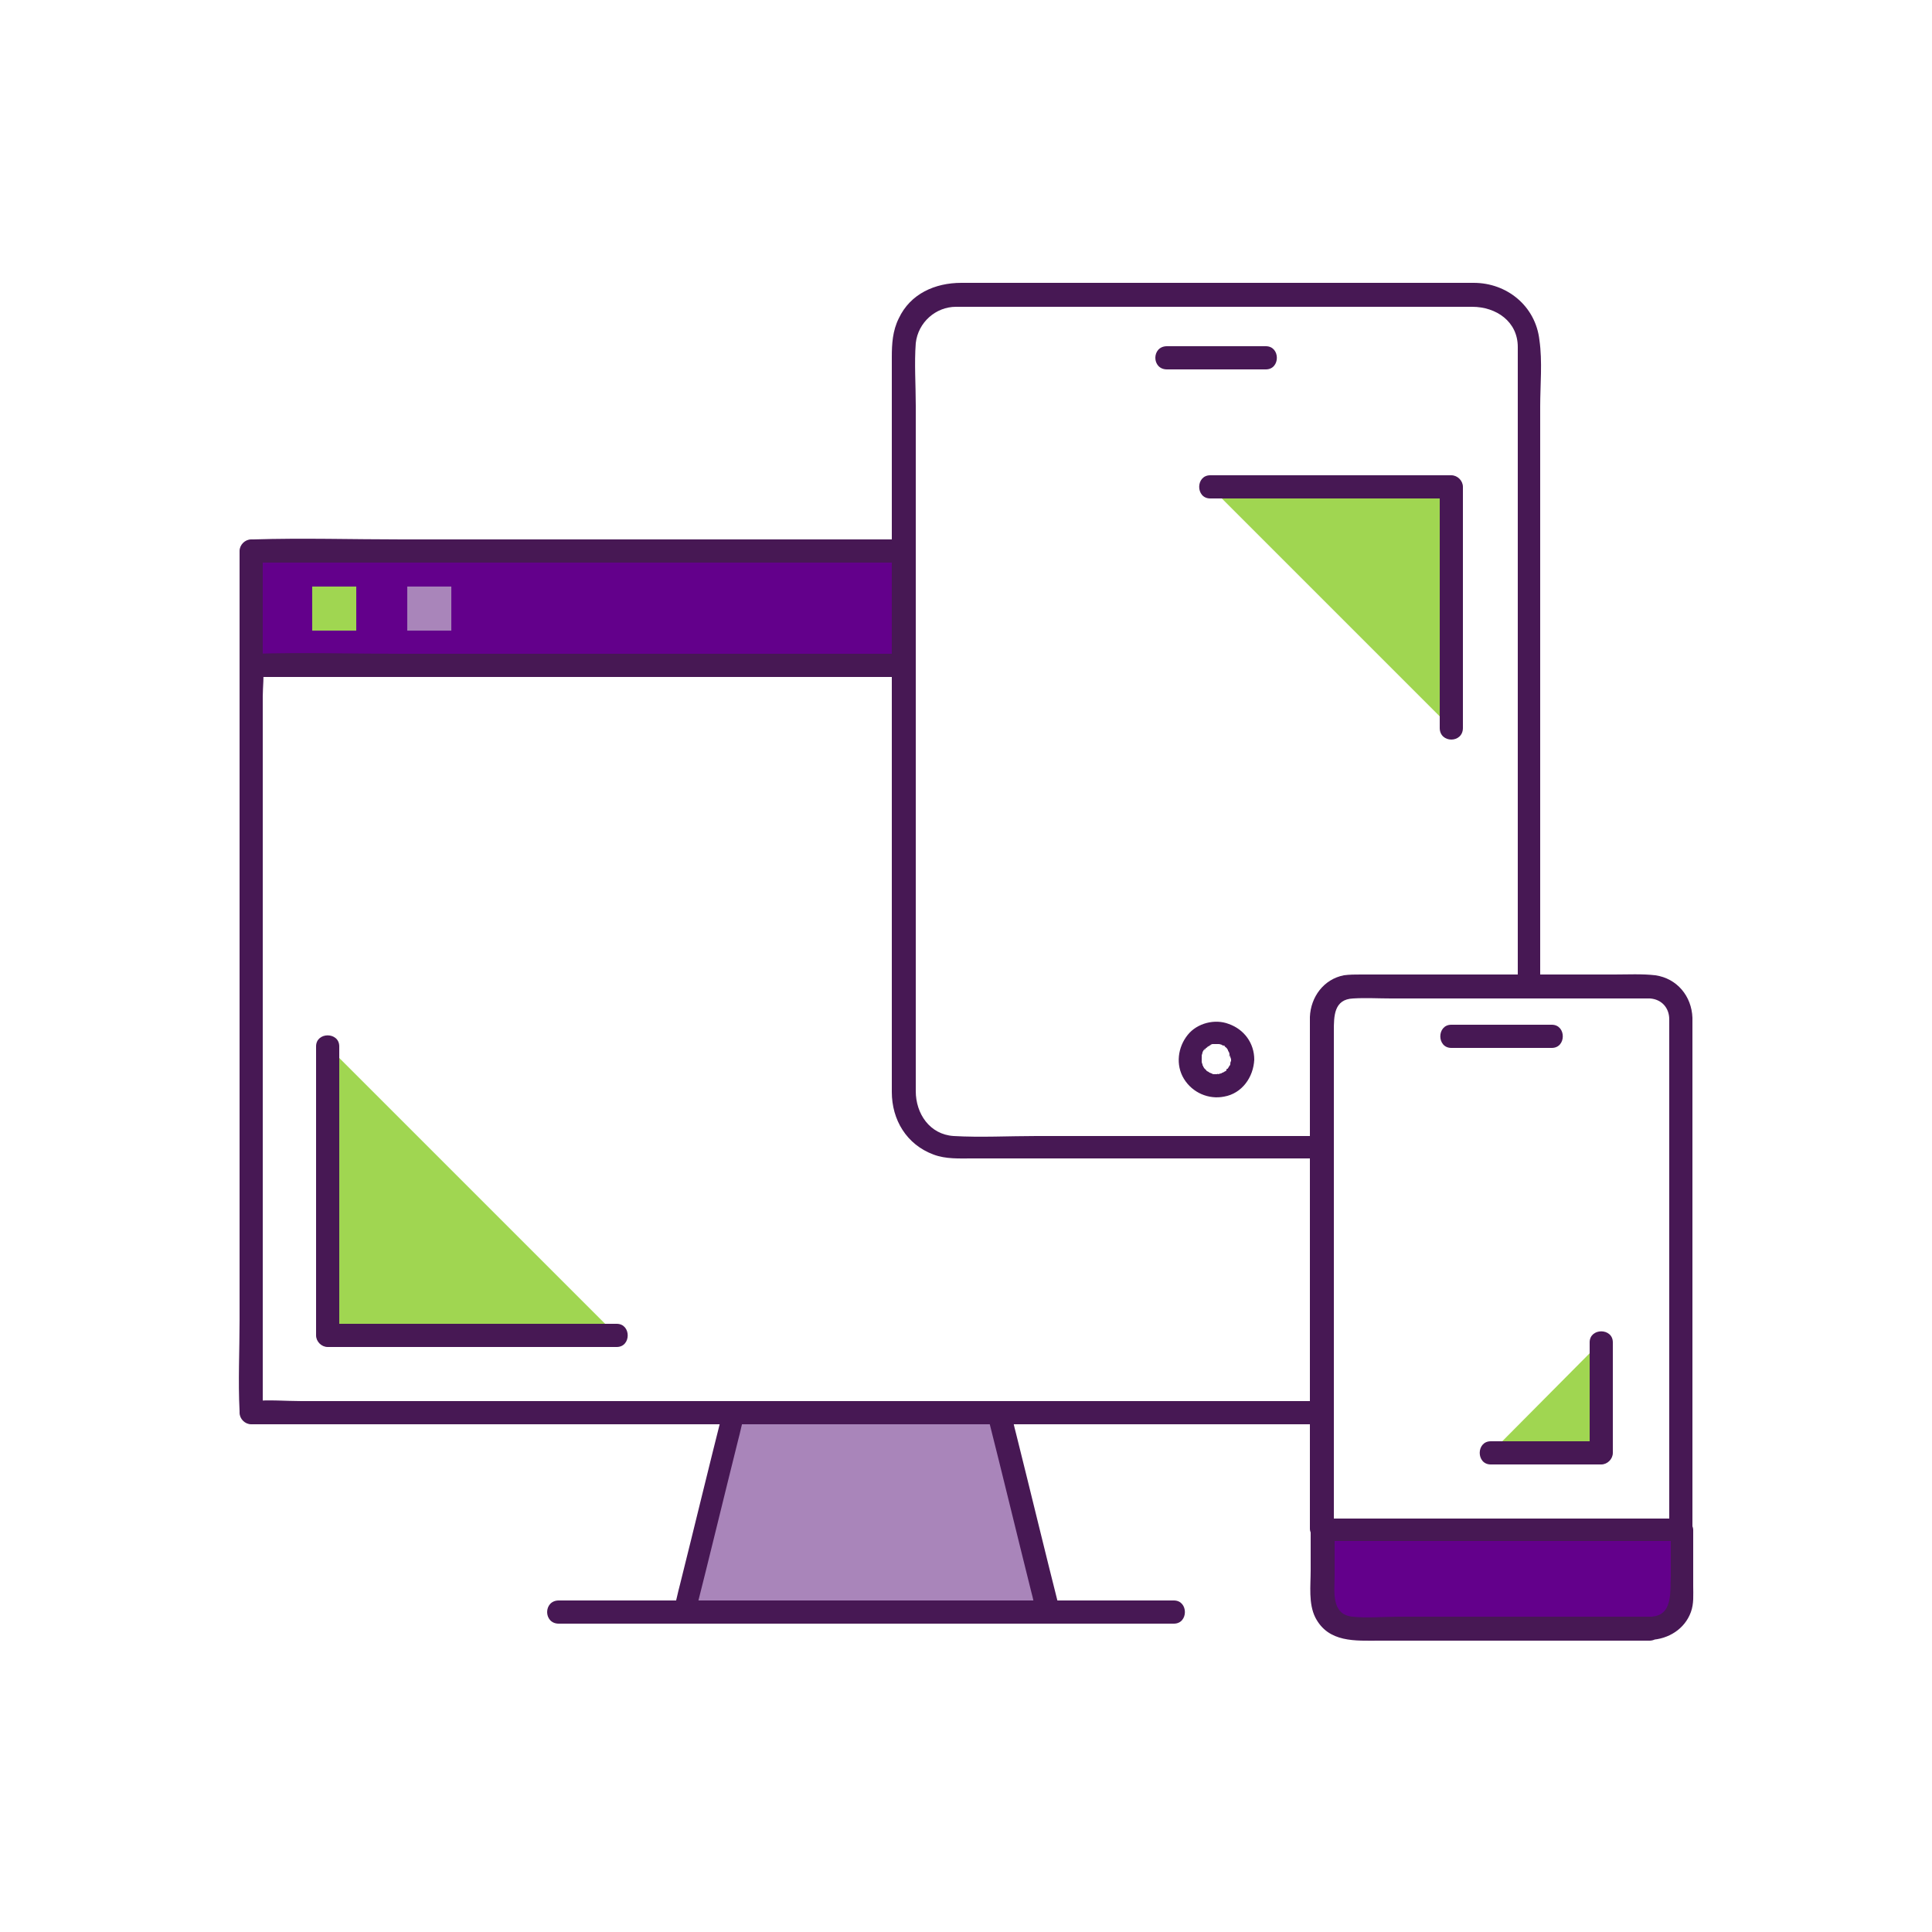
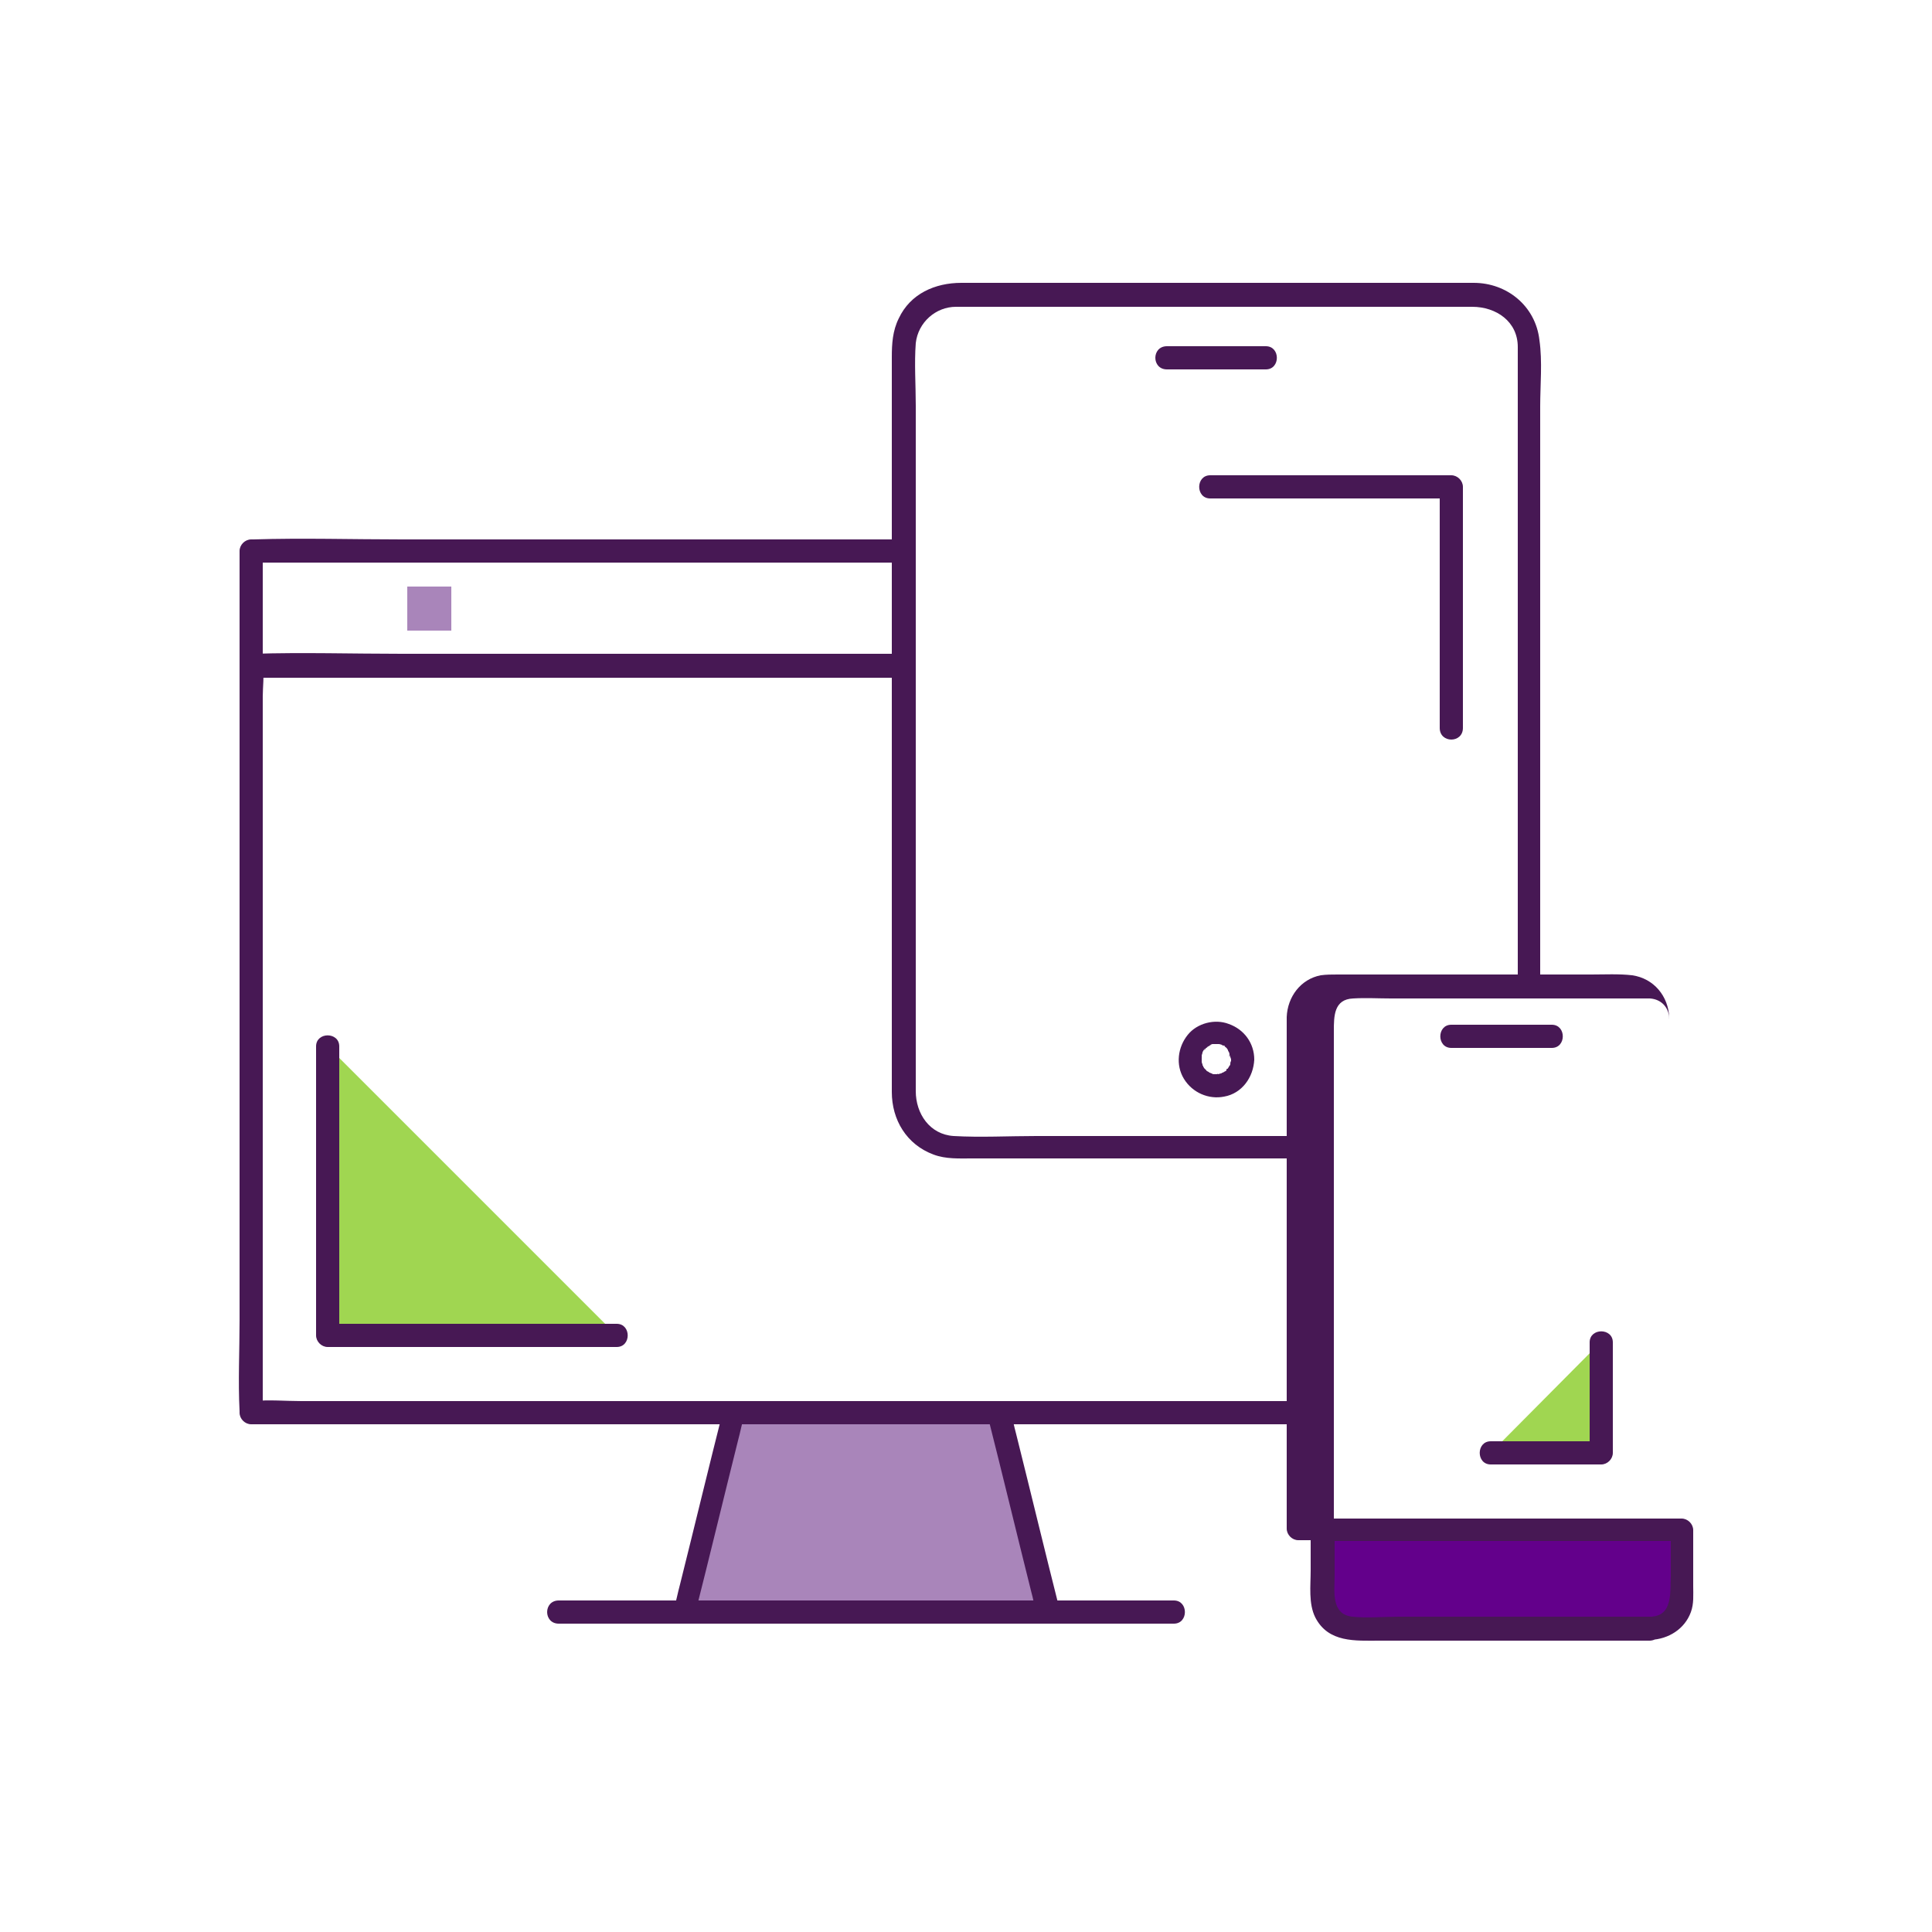
<svg xmlns="http://www.w3.org/2000/svg" xmlns:xlink="http://www.w3.org/1999/xlink" viewBox="0 0 250 250" style="enable-background:new 0 0 250 250" xml:space="preserve">
  <style>.st0{fill:#63008b}.st1{fill:#471854}.st2{fill:#a0d651}.st3{fill:#fff}.st4{fill:#a985ba}</style>
  <g id="tt">
-     <path class="st0" d="M32.4 71.3h159.3v14.9H32.4z" />
    <path class="st1" d="M191.7 84.7H39c-2 0-4.2-.2-6.2 0h-.3l1.5 1.5V71.3l-1.5 1.5h152.7c2 0 4.2.2 6.2 0h.3l-1.5-1.5v14.9c0 1.9 3 1.9 3 0V71.3c0-.8-.7-1.5-1.5-1.5H52c-6.4 0-12.8-.2-19.2 0h-.3c-.8 0-1.5.7-1.5 1.5v14.9c0 .8.7 1.5 1.5 1.5h139.7c6.4 0 12.8.2 19.2 0h.3c2 0 2-3 0-3z" />
-     <path class="st3" d="M32.4 86.2h159.3v96.6H32.4z" />
    <path class="st1" d="M191.7 181.3H39c-2 0-4.2-.2-6.2 0h-.3l1.5 1.5V90.1c0-1.2.2-2.6 0-3.8v-.2l-1.5 1.5h152.7c2 0 4.2.2 6.2 0h.3l-1.5-1.5v84.8c0 3.9-.2 7.8 0 11.7v.2c0 1.9 3 1.9 3 0V98c0-3.9.2-7.8 0-11.7v-.2c0-.8-.7-1.5-1.5-1.5H52c-6.4 0-12.8-.2-19.2 0h-.3c-.8 0-1.5.7-1.5 1.5v84.8c0 3.9-.2 7.8 0 11.7v.2c0 .8.7 1.5 1.5 1.5h139.7c6.4 0 12.8.2 19.2 0h.3c2 0 2-3 0-3z" />
    <path class="st4" d="M135.6 208.6H88.5l6.4-25.8h34.4z" />
    <path class="st1" d="M135.6 207.1H88.5c.5.6 1 1.3 1.4 1.9 1.9-7.5 3.7-15 5.6-22.6.3-1.1.5-2.2.8-3.2-.5.4-1 .7-1.4 1.1h34.3c-.5-.4-1-.7-1.4-1.1 1.9 7.5 3.7 15 5.6 22.6.3 1.1.5 2.2.8 3.2.5 1.9 3.4 1.1 2.9-.8-1.9-7.5-3.7-15-5.6-22.6-.3-1.1-.5-2.2-.8-3.2-.2-.6-.8-1.1-1.4-1.1H95c-.6 0-1.3.5-1.4 1.1-1.9 7.5-3.7 15-5.6 22.6-.3 1.1-.5 2.2-.8 3.2-.2.9.5 1.9 1.4 1.9h47.1c1.9 0 1.9-3-.1-3z" />
    <path class="st1" d="M72.3 210.1h79.6c1.9 0 1.9-3 0-3H72.3c-2 0-2 3 0 3z" />
    <defs>
-       <path id="SVGID_1_" d="M748.6-318-125-490.4c-14.8-2.8-24-21.9-20.7-42.6l101.9-626.1c3-18.7 17.3-34.6 31.9-35.6l870.4-60.8c27-1.7 47.6 17.7 45.6 43.4l-99.4 850.2c-2.3 29.7-27.6 49.3-56.1 43.9z" />
-     </defs>
+       </defs>
    <clipPath id="SVGID_00000051345492642100160240000014407168169318539962_">
      <use xlink:href="#SVGID_1_" style="overflow:visible" />
    </clipPath>
    <g id="neven-krcmarek-V4EOZj7g1gw-unsplash.psd_00000119840091782348654040000017768751808139886210_" style="clip-path:url(#SVGID_00000051345492642100160240000014407168169318539962_)">
      <image style="overflow:visible" width="3110" height="2728" id="neven-krcmarek-V4EOZj7g1gw-unsplash" transform="translate(-1078.17 -2033.064) scale(.787)" />
    </g>
    <defs>
      <path id="SVGID_00000005973365132191675240000006652412917370876593_" d="m738.9-327.7-854.2-172.4c-14.8-2.8-24-21.9-20.7-42.6l-24.1-810.2c3-18.7 17.3-34.6 31.9-35.6l977 142.7c27-1.7 47.6 17.7 45.6 43.4L795-371.5c-2.3 29.7-27.6 49.3-56.1 43.8z" />
    </defs>
    <clipPath id="SVGID_00000129926854510736559700000005996607923198134964_">
      <use xlink:href="#SVGID_00000005973365132191675240000006652412917370876593_" style="overflow:visible" />
    </clipPath>
    <g style="clip-path:url(#SVGID_00000129926854510736559700000005996607923198134964_)">
      <image style="overflow:visible" width="3110" height="2728" transform="translate(-1078.17 -2033.064) scale(.787)" />
    </g>
    <defs>
      <path id="SVGID_00000070107478665232470690000016695152920429669781_" d="M-329.7-1414.5h789.8v615.6h-789.8z" />
    </defs>
    <clipPath id="SVGID_00000129890302633200338430000005614992609598961328_">
      <use xlink:href="#SVGID_00000070107478665232470690000016695152920429669781_" style="overflow:visible" />
    </clipPath>
    <g style="clip-path:url(#SVGID_00000129890302633200338430000005614992609598961328_)">
      <image style="overflow:visible" width="3110" height="2728" transform="translate(-1078.17 -2033.064) scale(.787)" />
    </g>
    <path class="st3" d="M191.1 148.5h-67.4c-3.7 0-6.7-3-6.7-6.7v-97c0-3.7 3-6.7 6.7-6.7h67.4c3.7 0 6.7 3 6.7 6.7v96.9c0 3.7-3 6.8-6.7 6.8z" />
    <path class="st1" d="M191.1 147h-57c-3.6 0-7.2.2-10.7 0-3.1-.2-4.9-2.9-4.9-5.8V52.5c0-2.7-.2-5.5 0-8.1.3-2.7 2.6-4.7 5.2-4.7h66.8c3.1 0 5.9 1.9 5.9 5.2v96.4c-.1 3-2.1 5.6-5.3 5.7-1.9 0-1.9 3 0 3 4.6-.1 8.2-3.8 8.2-8.4v-89c0-2.8.3-5.8-.1-8.6-.5-4.4-4.2-7.4-8.5-7.4h-66.3c-3.4 0-6.6 1.4-8.1 4.6-.8 1.6-.9 3.3-.9 5v95.1c0 3.6 1.9 6.8 5.4 8.1 1.6.6 3.3.5 5 .5H191c2 .1 2-2.9.1-2.9z" />
    <path class="st1" d="M151 47.8h12.8c1.9 0 1.9-3 0-3H151c-2 0-2 3 0 3zm8.3 89.3v.3-.1c-.1.1-.1.3-.1.4 0 .1-.1.2-.1.3 0 0 .2-.3 0-.1-.1.2-.2.3-.3.5-.2.3.2-.2 0-.1-.1 0-.1.1-.1.2l-.1.1-.1.1.1-.1c-.1 0-.3.2-.4.2-.1 0-.1.1-.2.1-.2.1.3-.1 0 0-.1 0-.3.1-.4.1-.2 0-.1-.1.1 0h-.7c-.2 0 .4.1.1 0-.1 0-.2 0-.3-.1-.1 0-.2-.1-.3-.1-.2-.1 0-.1.1 0-.1-.1-.3-.1-.4-.2-.1 0-.1-.1-.2-.1-.2-.1.3.3.1 0l-.4-.4.1.1c0-.1-.1-.1-.1-.2s-.1-.1-.1-.2v-.1c-.1-.1-.1-.1 0 .1 0-.1-.1-.3-.1-.4v-.2c-.1-.3 0 .4 0 0v-.4c0-.1.1-.3 0 0v-.2c0-.1.1-.3.1-.4.1-.3-.2.3 0 0 0-.1.1-.2.1-.2 0-.1.1-.1.1-.2.1-.2.1 0 0 .1.1 0 .2-.3.3-.3 0 0 .3-.2 0-.1-.2.1 0 0 .1 0 .1-.1.4-.2.5-.3 0 0-.4.1-.1 0 .1 0 .2-.1.3-.1h.8c.3 0-.3-.1 0 0 .2 0 .3.1.5.1.3.1-.2-.1-.1 0s.2.1.3.1c.1 0 .1.1.1.1l.1.1c-.2-.1-.2-.2-.1-.1l.3.3c.2.2-.2-.3 0 0 0 .1.1.1.1.2s.1.2.1.2c.1.2-.1-.3 0 0 .1.2.1.3.1.5s-.1.1 0-.1c.1.3.2.5.2.6 0 .8.7 1.5 1.5 1.5s1.5-.7 1.5-1.5c0-2.1-1.3-3.9-3.3-4.6-1.8-.7-4.1-.1-5.3 1.4-1.3 1.6-1.6 3.9-.5 5.7 1.1 1.8 3.2 2.7 5.2 2.3 2.3-.4 3.8-2.5 3.9-4.8 0-.8-.7-1.5-1.5-1.5-.9 0-1.5.6-1.5 1.5z" />
    <path class="st3" d="M217.6 198h-46.5v-66.2c0-2.2 1.8-4 4-4h38.5c2.2 0 4 1.8 4 4V198z" />
-     <path class="st1" d="M217.6 196.5h-46.5l1.5 1.5v-64.6c0-1.9 0-4.1 2.5-4.2 1.6-.1 3.3 0 4.9 0h33.5c1.5.1 2.5 1.2 2.5 2.7v65.9c0 1.9 3 1.9 3 0v-66.1c-.1-2.8-2-5.1-4.8-5.5-1.7-.2-3.6-.1-5.3-.1h-32.8c-.7 0-1.5 0-2.2.1-2.6.5-4.3 2.8-4.4 5.4v66.2c0 .8.7 1.5 1.5 1.5h46.5c2 .2 2-2.8.1-2.8z" />
+     <path class="st1" d="M217.6 196.5h-46.5l1.5 1.5v-64.6c0-1.9 0-4.1 2.5-4.2 1.6-.1 3.3 0 4.9 0h33.5c1.5.1 2.5 1.2 2.5 2.7v65.9v-66.1c-.1-2.8-2-5.1-4.8-5.5-1.7-.2-3.6-.1-5.3-.1h-32.8c-.7 0-1.5 0-2.2.1-2.6.5-4.3 2.8-4.4 5.4v66.2c0 .8.7 1.5 1.5 1.5h46.5c2 .2 2-2.8.1-2.8z" />
    <path class="st0" d="M213.6 210.7h-38.5c-2.2 0-4-1.8-4-4V198h46.5v8.8c0 2.1-1.8 3.9-4 3.9z" />
    <path class="st1" d="M213.6 209.2H181c-2 0-4.1.2-6 0-2.8-.3-2.3-3.3-2.3-5.3v-6l-1.5 1.5h46.5l-1.5-1.5v6c-.1 2.1.3 5.2-2.6 5.3-1.9.1-1.9 3.1 0 3 2.3-.1 4.4-1.4 5.2-3.6.4-1.1.3-2.2.3-3.4V198c0-.8-.7-1.5-1.5-1.5h-46.5c-.8 0-1.5.7-1.5 1.5v5.2c0 2-.3 4.3.6 6.1 1.7 3.3 5.2 3 8.3 3h35c2-.1 2-3.1.1-3.1zm-25.8-73.6h13c1.9 0 1.9-3 0-3h-13c-1.9 0-1.9 3 0 3z" />
-     <path class="st2" d="M40.4 75.9h5.7v5.7h-5.7z" />
    <path class="st4" d="M52.7 75.9h5.7v5.7h-5.7z" />
    <path class="st2" d="M42.4 135.4v37.4h37.4" />
    <path class="st1" d="M40.9 135.4v37.4c0 .8.7 1.5 1.5 1.5h37.4c1.9 0 1.9-3 0-3H42.4l1.5 1.5v-37.4c0-1.9-3-1.9-3 0z" />
-     <path class="st2" d="M187.8 94.2V63h-31.2" />
    <path class="st1" d="M189.3 94.2V63c0-.8-.7-1.5-1.5-1.5h-31.2c-1.9 0-1.9 3 0 3h31.2l-1.5-1.5v31.2c0 2 3 2 3 0z" />
    <path class="st2" d="M192.9 188h14.3v-14.4" />
    <path class="st1" d="M192.9 189.5h14.3c.8 0 1.5-.7 1.5-1.5v-14.3c0-1.9-3-1.9-3 0V188l1.5-1.5h-14.3c-1.9 0-1.9 3 0 3z" />
  </g>
</svg>